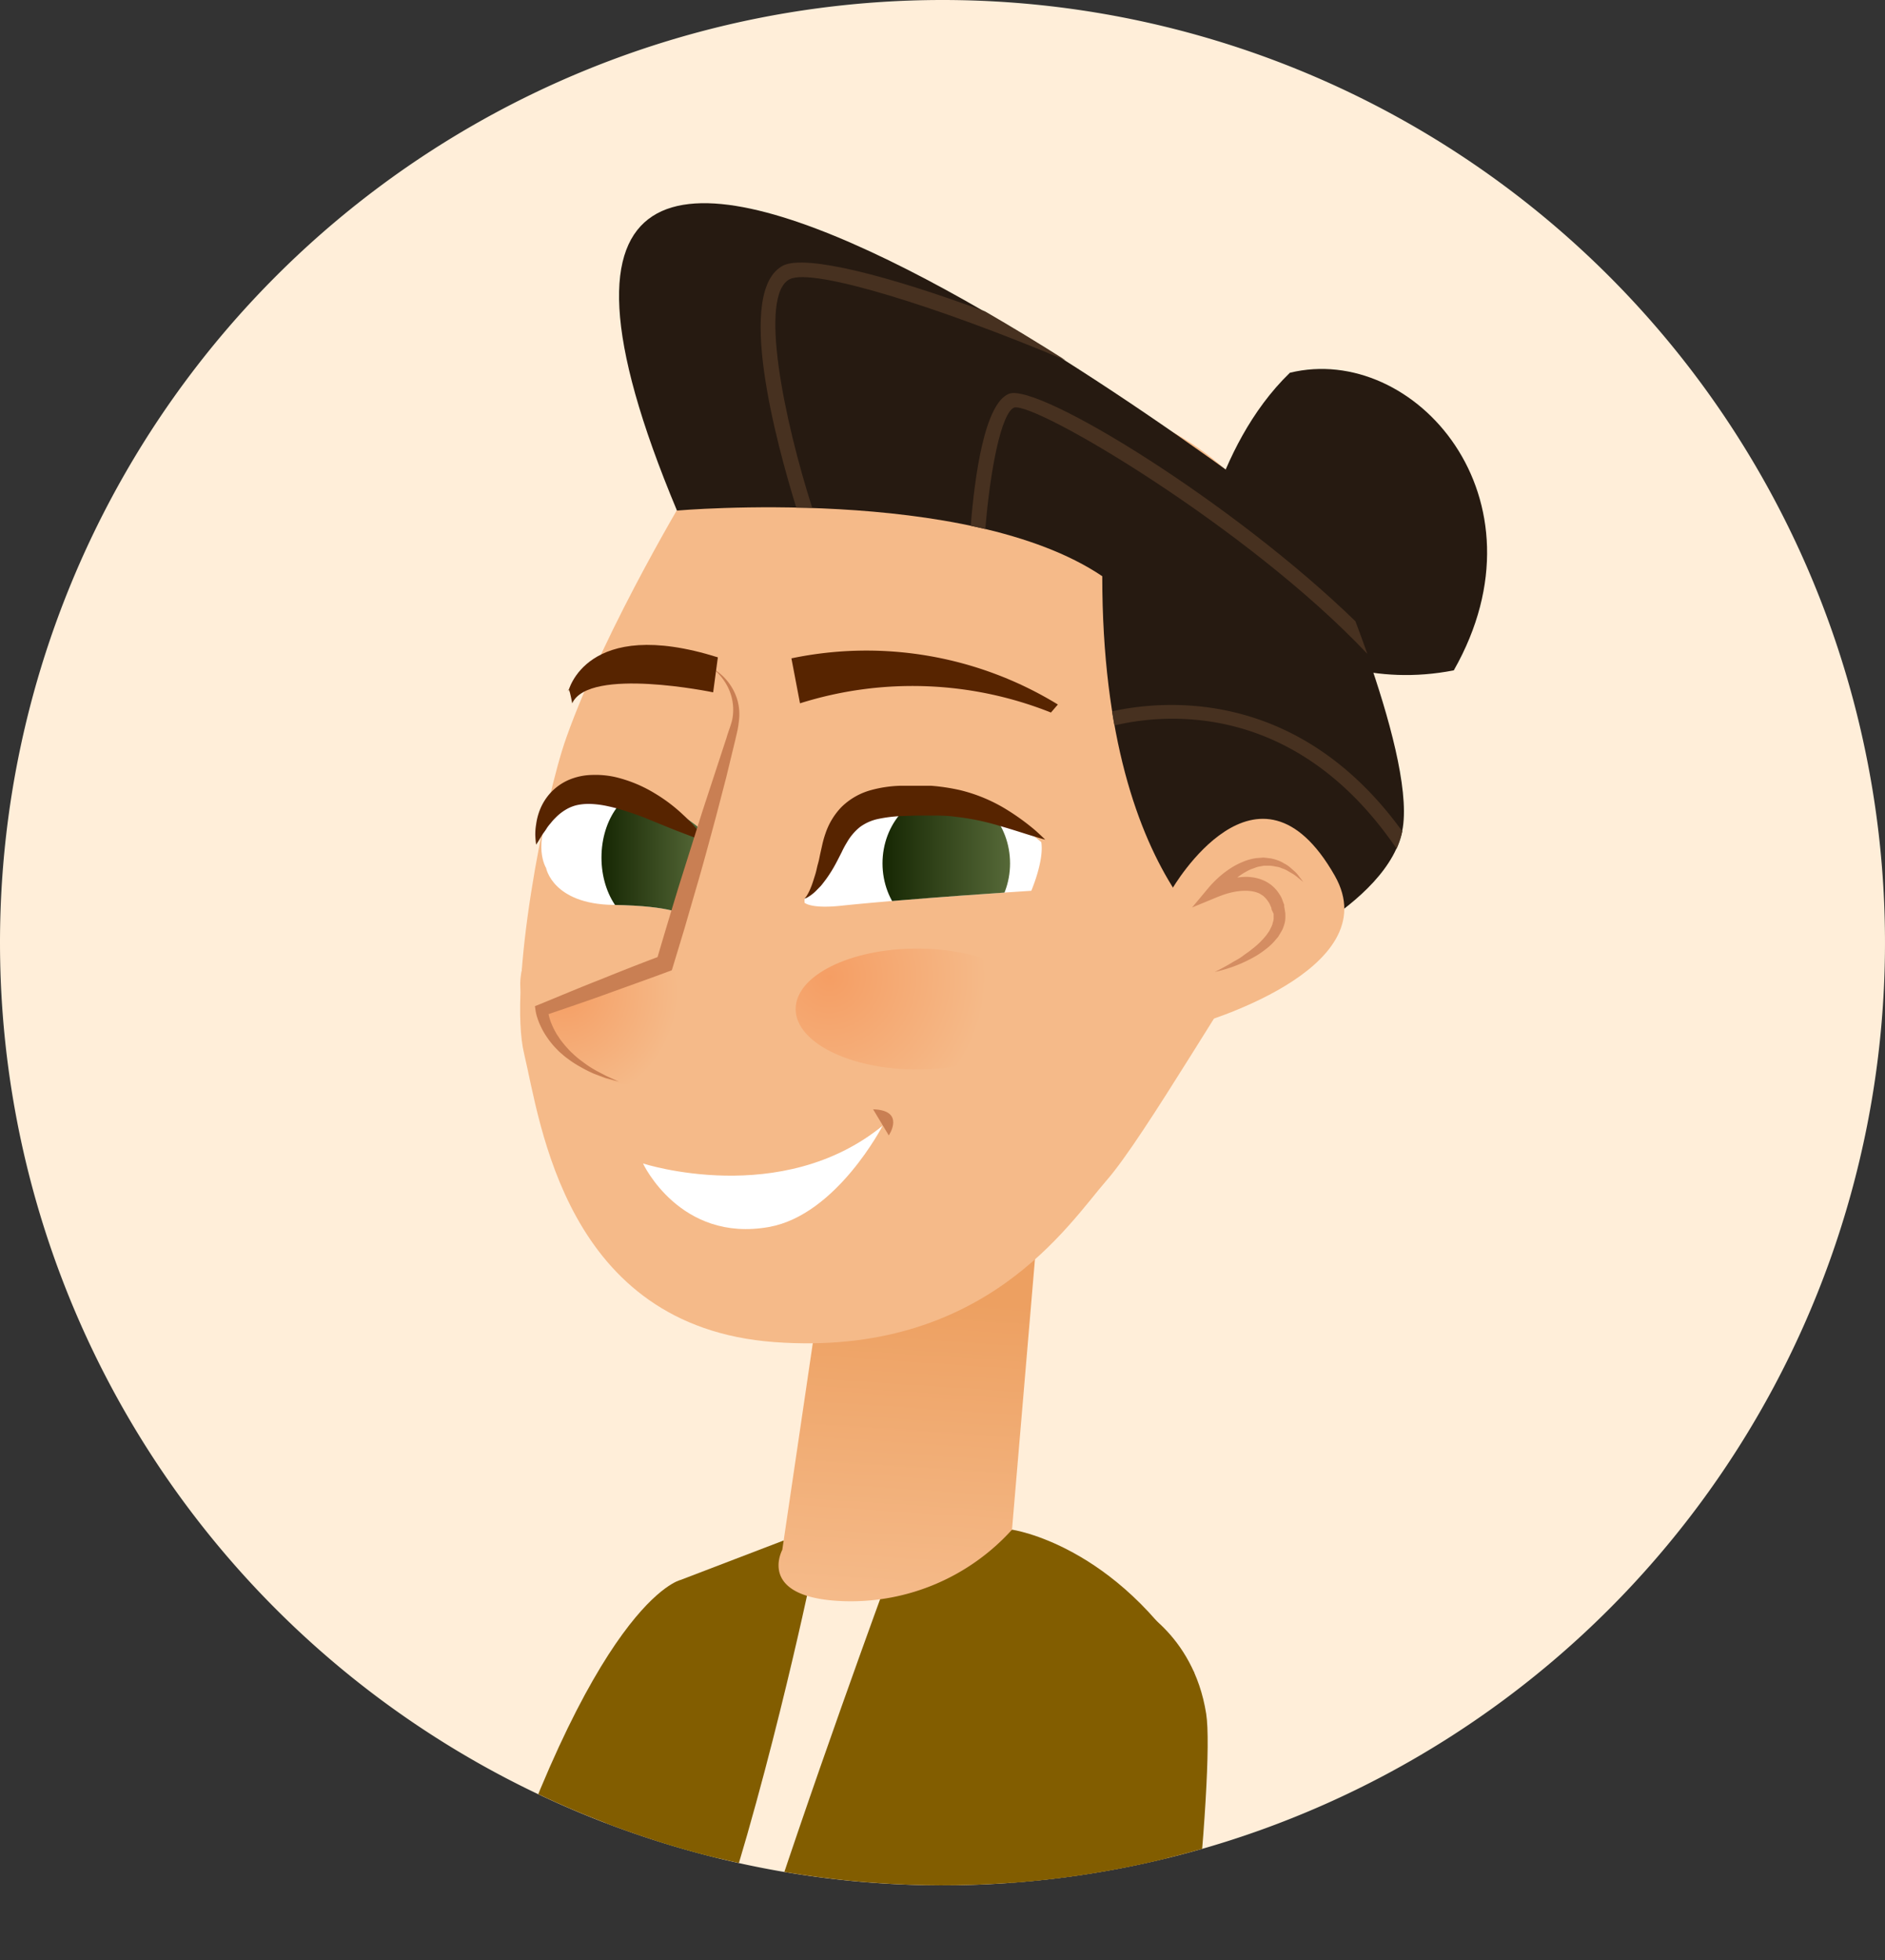
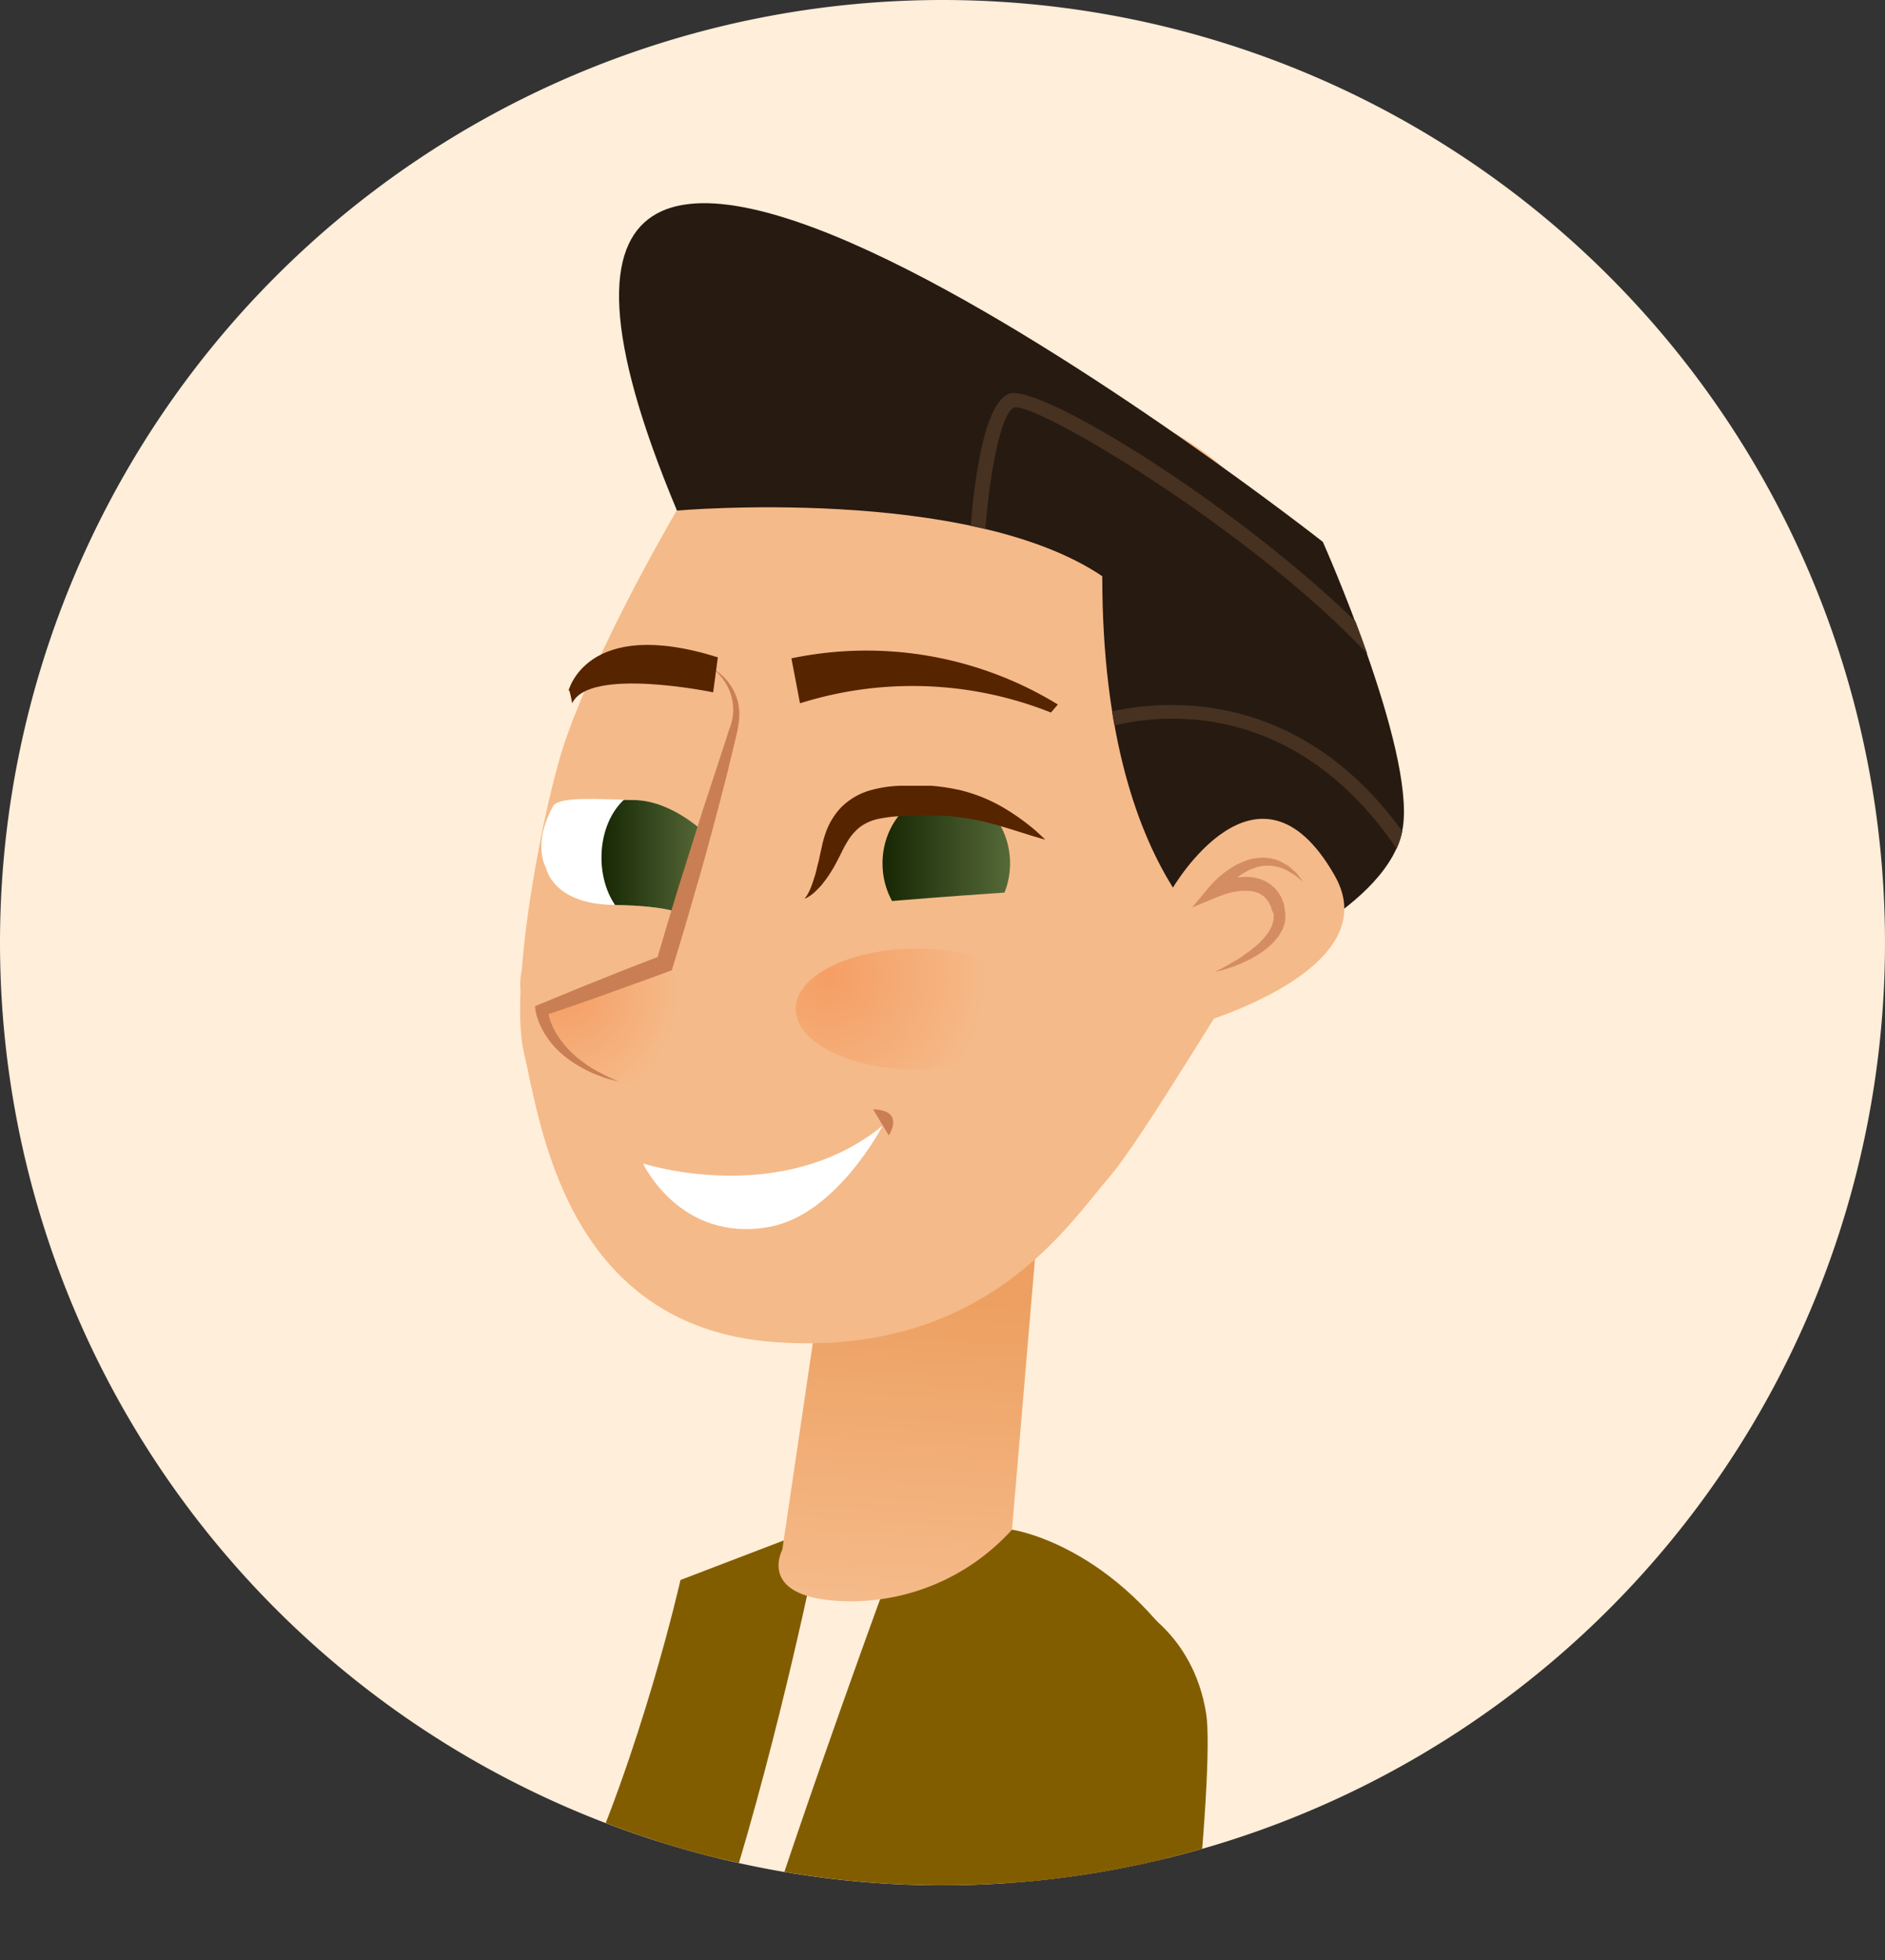
<svg xmlns="http://www.w3.org/2000/svg" xmlns:xlink="http://www.w3.org/1999/xlink" viewBox="0 0 204.24 212.35">
  <rect x="0" y="0" width="204.24" height="212.35" fill="#333333" stroke="none" />
  <defs>
    <style>.cls-1{fill:none;}.cls-2{fill:#ffeed9;}.cls-3{clip-path:url(#clip-path);}.cls-4{fill:#261a11;}.cls-5{fill:#825d00;}.cls-6{fill:#8a8300;}.cls-7{fill:url(#linear-gradient);}.cls-8{fill:#f5ba89;}.cls-9{fill:url(#_ÂÁ_Ï_ÌÌ_È_ËÂÌÚ_49);}.cls-10{fill:url(#_ÂÁ_Ï_ÌÌ_È_ËÂÌÚ_49-2);}.cls-11{fill:url(#_ÂÁ_Ï_ÌÌ_È_ËÂÌÚ_49-3);}.cls-12{fill:#fff;}.cls-13{clip-path:url(#clip-path-2);}.cls-14{fill:url(#linear-gradient-2);}.cls-15{clip-path:url(#clip-path-3);}.cls-16{fill:url(#linear-gradient-3);}.cls-17{fill:#572400;}.cls-18{fill:#c97f53;}.cls-19{fill:#d48d62;}.cls-20{fill:#473120;}</style>
    <clipPath id="clip-path">
      <circle class="cls-1" cx="102.12" cy="102.13" r="102.11" transform="translate(-42.3 102.12) rotate(-45)" />
    </clipPath>
    <linearGradient id="linear-gradient" x1="9521.77" y1="173.15" x2="9523.92" y2="140.63" gradientTransform="translate(-9424.82)" gradientUnits="userSpaceOnUse">
      <stop offset="0" stop-color="#f5ba89" />
      <stop offset="1" stop-color="#eda061" />
    </linearGradient>
    <radialGradient id="_ÂÁ_Ï_ÌÌ_È_ËÂÌÚ_49" cx="9514.68" cy="105.82" r="19.35" gradientTransform="translate(-9424.82)" gradientUnits="userSpaceOnUse">
      <stop offset="0" stop-color="#f59e64" />
      <stop offset="0.88" stop-color="#f5ba89" />
    </radialGradient>
    <radialGradient id="_ÂÁ_Ï_ÌÌ_È_ËÂÌÚ_49-2" cx="-30582.71" cy="103.17" r="19.35" gradientTransform="matrix(-0.49, 0, 0, 1, -14991.41, 0)" xlink:href="#_ÂÁ_Ï_ÌÌ_È_ËÂÌÚ_49" />
    <radialGradient id="_ÂÁ_Ï_ÌÌ_È_ËÂÌÚ_49-3" cx="9485.92" cy="107.48" r="14.07" xlink:href="#_ÂÁ_Ï_ÌÌ_È_ËÂÌÚ_49" />
    <clipPath id="clip-path-2">
      <path class="cls-1" d="M89.22,94.51s1.42-5.36,4.6-6.56a18.71,18.71,0,0,1,19,3.28c.33,2-1.08,5.27-1.08,5.27s-13.3.85-20.62,1.62c-3.3.34-3.95-.33-3.95-.33v-.44A5,5,0,0,0,89.22,94.51Z" />
    </clipPath>
    <linearGradient id="linear-gradient-2" x1="95.62" y1="93.53" x2="109.44" y2="93.53" gradientUnits="userSpaceOnUse">
      <stop offset="0" stop-color="#162703" />
      <stop offset="1" stop-color="#566938" />
    </linearGradient>
    <clipPath id="clip-path-3">
      <path class="cls-1" d="M76.66,90.5s-3.6-3.72-7.87-3.83-8.45.1-9.22,1.08c-.75,1.91-.4,6.28-.4,6.28s.71,3.9,7.27,4,7.6,1.1,7.6,1.1Z" />
    </clipPath>
    <linearGradient id="linear-gradient-3" x1="65.17" y1="92.9" x2="76.17" y2="92.9" xlink:href="#linear-gradient-2" />
  </defs>
  <title>Fichier 33</title>
  <g id="Calque_2" data-name="Calque 2">
    <g id="Characters">
      <path class="cls-2" d="M0,102.12A102.12,102.12,0,1,0,102.12,0,102.12,102.12,0,0,0,0,102.12Z" />
      <g class="cls-3">
-         <path class="cls-4" d="M129.63,61.88s1.69-13.34,10.13-21.5c13.47-3.28,28.38,13.56,17.76,32.24C140.51,75.94,129.63,61.88,129.63,61.88Z" />
-         <path class="cls-5" d="M74.55,211.91c4.11-17.42,6.14-35.07-.82-40.75,0,0-9.53,2.07-21.69,40.75Q63.29,212,74.55,211.91Z" />
        <path class="cls-6" d="M74.55,211.91c5.11-16,12-36.89,12-36.89l-1.69-3.74S72.59,195,66,211.93Z" />
        <path class="cls-5" d="M129.38,181.17c-8.49-13.89-19.73-15.46-19.73-15.46l-13.53,5.45S87.55,194.47,82,211.89c13.76-.06,27.54-.15,41.32-.18C127.21,199.86,130.1,188.1,129.38,181.17Z" />
        <path class="cls-5" d="M76.65,212.34c6.07-16.92,11.16-41.18,11.16-41.18l-2.9-4.28-11.18,4.28s-4.2,18.68-11.48,34.31c-1,2.18-2.17,4.36-3.37,6.46C63.57,211.93,72,212.36,76.65,212.34Z" />
        <path class="cls-7" d="M89.52,135.48c0,.28-4.76,32.42-4.76,32.42s-2.89,5.28,6.79,5.56a23.55,23.55,0,0,0,18.1-7.75l2.85-33.57Z" />
-         <path class="cls-8" d="M75,52.45S65.7,67.71,61.37,79.88c-2.38,6.67-6.33,27-4.58,34.28s4.38,29.56,27.12,31.23,31.87-12.8,36-17.53,13.61-21.31,19.73-30,8.24-27.43-4-43.85c-10.83-14.53-44-17.61-55.84-8.73C77.74,46.76,76.48,50.72,75,52.45Z" />
+         <path class="cls-8" d="M75,52.45S65.7,67.71,61.37,79.88c-2.38,6.67-6.33,27-4.58,34.28s4.38,29.56,27.12,31.23,31.87-12.8,36-17.53,13.61-21.31,19.73-30,8.24-27.43-4-43.85c-10.83-14.53-44-17.61-55.84-8.73C77.74,46.76,76.48,50.72,75,52.45" />
        <path class="cls-9" d="M112.5,109.31c0,3.62-5.88,6.55-13.14,6.55s-13.15-2.93-13.15-6.55,5.89-6.55,13.15-6.55S112.5,105.69,112.5,109.31Z" />
        <path class="cls-10" d="M56.37,106.66a6.47,6.47,0,1,0,6.47-6.55A6.5,6.5,0,0,0,56.37,106.66Z" />
        <path class="cls-11" d="M63.87,115.88s-5-2.3-5.18-6.42l13.34-5a6.15,6.15,0,0,1,4,6.48C75.72,116.07,68.89,119.79,63.87,115.88Z" />
-         <path class="cls-12" d="M89.22,94.51s1.42-5.36,4.6-6.56a18.71,18.71,0,0,1,19,3.28c.33,2-1.08,5.27-1.08,5.27s-13.33.85-20.62,1.62c-3.3.35-3.95-.33-3.95-.33v-.44A5,5,0,0,0,89.22,94.51Z" />
        <g class="cls-13">
          <path class="cls-14" d="M109.44,93.53c0,4.27-3.09,7.73-6.91,7.73s-6.91-3.46-6.91-7.73,3.09-7.74,6.91-7.74S109.44,89.26,109.44,93.53Z" />
        </g>
        <path class="cls-12" d="M76.66,90.5s-3.6-3.72-7.87-3.83-8.07-.38-8.83.6c-2.37,4.28-.79,6.76-.79,6.76s.71,3.9,7.27,4,7.6,1.1,7.6,1.1Z" />
        <g class="cls-15">
          <path class="cls-16" d="M76.17,92.9c0,4.17-2.46,7.55-5.5,7.55s-5.5-3.38-5.5-7.55,2.46-7.54,5.5-7.54S76.17,88.74,76.17,92.9Z" />
        </g>
-         <path class="cls-17" d="M76.37,91.08l.06.06c0-.08-.07-.15-.11-.22s-.23-.37-.44-.63a15.64,15.64,0,0,0-1.84-2,17.65,17.65,0,0,0-3.1-2.35,14.79,14.79,0,0,0-4.27-1.76,9.86,9.86,0,0,0-2.51-.23,6.81,6.81,0,0,0-2.54.54,5.9,5.9,0,0,0-2,1.43,6,6,0,0,0-1.11,1.78,6.63,6.63,0,0,0-.42,1.61A6.24,6.24,0,0,0,58,90.5a10.07,10.07,0,0,0,.09,1s.23-.33.55-.88c.15-.28.42-.58.63-.94a4.92,4.92,0,0,1,.41-.52,4.69,4.69,0,0,1,.47-.53,5.4,5.4,0,0,1,1.12-.9,4.17,4.17,0,0,1,1.33-.53,6.22,6.22,0,0,1,1.58-.1,10.63,10.63,0,0,1,1.78.26c.61.13,1.23.31,1.86.51s1.24.42,1.84.64L73,89.87l2.48.95c.31.12.56.19.73.25s.12.05.19,0Z" />
        <path class="cls-18" d="M77.27,72.44A6.25,6.25,0,0,1,78.62,74a5.46,5.46,0,0,1,.73,1.89,5.54,5.54,0,0,1,0,2c-.12.61-.43,1.32-.62,2L76.07,88l-1.26,4-1.26,4c-.82,2.7-1.64,5.4-2.43,8.12l.58-.61q-3.35,1.26-6.64,2.6c-2.21.86-4.4,1.79-6.6,2.69l-.5.2.07.47a4.59,4.59,0,0,0,.21.85,6.32,6.32,0,0,0,.3.76,8.24,8.24,0,0,0,.8,1.39,7.47,7.47,0,0,0,.48.63,7.29,7.29,0,0,0,.53.58,4.71,4.71,0,0,0,.57.53,5.69,5.69,0,0,0,.61.49,10.54,10.54,0,0,0,1.29.84,14.56,14.56,0,0,0,1.36.7c.23.11.47.18.71.28l.71.26,1.45.4-1.36-.62c-.44-.24-.89-.45-1.31-.7a11.43,11.43,0,0,1-1.23-.82,10,10,0,0,1-1.12-.93,5,5,0,0,1-.51-.52c-.16-.17-.32-.35-.47-.54s-.3-.36-.43-.57-.27-.38-.38-.59a8,8,0,0,1-.59-1.26,5.46,5.46,0,0,1-.19-.66,3,3,0,0,1-.11-.61l-.43.68c2.25-.78,4.51-1.53,6.74-2.34s4.47-1.6,6.7-2.43l.43-.16.14-.45,1.23-4.06,1.18-4.07c.8-2.7,1.53-5.44,2.27-8.18l1.07-4.11,1-4.13.23-1L80,78.6l.07-.57a5.74,5.74,0,0,0-.18-2.22A5.93,5.93,0,0,0,77.27,72.44Z" />
        <path class="cls-12" d="M95.67,121.92c-11,9-26,4.12-26,4.12s4,8.6,13.65,6.88c7.34-1.31,12.33-11,12.33-11" />
        <path class="cls-18" d="M94.6,120.17,96.3,123S98.15,120.28,94.6,120.17Z" />
        <path class="cls-5" d="M130.69,185.65c-1.41-8.9-8.1-11.92-8.1-11.92-5.43-2.86-10.56,16.91-14.64,38q10.62,0,21.25-.06C130.52,199.07,131.18,188.76,130.69,185.65Z" />
        <path class="cls-17" d="M87.15,97.35a1.21,1.21,0,0,0,.35-.14,4.63,4.63,0,0,0,.88-.67l.55-.56c.19-.22.37-.47.57-.73a15.13,15.13,0,0,0,1.15-1.87c.18-.34.36-.7.55-1.07a10.17,10.17,0,0,1,.57-1.06,5.86,5.86,0,0,1,1.41-1.66,5.11,5.11,0,0,1,2-.88,15.18,15.18,0,0,1,2.67-.31l1.45-.05h1.47c.91,0,1.85,0,2.73.13a26.35,26.35,0,0,1,4.85,1c1.44.41,2.66.82,3.52,1.08s1.38.4,1.38.4-.37-.37-1.07-1a25.56,25.56,0,0,0-3.08-2.24A17.46,17.46,0,0,0,104,85.59a22,22,0,0,0-3.14-.47l-.75,0-.8,0c-.53,0-1.06,0-1.6,0a13.42,13.42,0,0,0-3.36.48,7.3,7.3,0,0,0-3.18,1.83,7.6,7.6,0,0,0-1.72,2.83,10.85,10.85,0,0,0-.37,1.31c-.09.4-.18.8-.26,1.17a9.38,9.38,0,0,1-.24,1c-.08.33-.14.65-.23.94-.18.57-.33,1.08-.5,1.48a5.37,5.37,0,0,1-.46.91A1.36,1.36,0,0,1,87.15,97.35Z" />
        <path class="cls-4" d="M73.35,55.31s31.44-2.76,46.08,7.11c0,34.93,15.78,42,15.78,42S150.7,98.18,152,89.63s-8.67-30.93-8.67-30.93S41.15-21.54,73.35,55.31Z" />
        <path class="cls-8" d="M129.49,111s21-5.84,15.13-16.14C136.29,80.21,127,96.3,127,96.3Z" />
        <path class="cls-17" d="M86.68,76.19l-.93-4.87a39.73,39.73,0,0,1,28.87,5l-.75.87A40.55,40.55,0,0,0,86.68,76.19Z" />
        <path class="cls-17" d="M77.78,71.21,77.27,75S63.81,72.2,62,76.19c-.43-2.27-.43-1.27-.43-1.27S63.45,66.71,77.78,71.21Z" />
        <path class="cls-19" d="M131.62,105.29a15.27,15.27,0,0,0,4.48-1.74,9.62,9.62,0,0,0,1-.69,6.28,6.28,0,0,0,.94-.85l.43-.5c.12-.18.23-.38.35-.58a2.57,2.57,0,0,0,.28-.63,2.67,2.67,0,0,0,.16-.69,5.79,5.79,0,0,0,0-.72l-.12-.71,0-.17-.08-.2-.1-.27a2.32,2.32,0,0,0-.29-.6,3.94,3.94,0,0,0-1-1.12,4.9,4.9,0,0,0-.62-.38,5.6,5.6,0,0,0-.68-.26,5.31,5.31,0,0,0-1.36-.19,8,8,0,0,0-1.31.13,9.77,9.77,0,0,0-1.24.31,7.51,7.51,0,0,0-1.2.48l.87,1.07a8.81,8.81,0,0,1,.87-1,10.32,10.32,0,0,1,1-.87,6.64,6.64,0,0,1,1.11-.73,3.15,3.15,0,0,1,.59-.27c.2-.06.4-.16.61-.21l.64-.12.64,0a4.87,4.87,0,0,1,.65.1,2,2,0,0,1,.64.18,2.84,2.84,0,0,1,.62.27l.6.35a4.81,4.81,0,0,1,.56.42l.56.45-.44-.57a3.51,3.51,0,0,0-.47-.55l-.56-.49a3.11,3.11,0,0,0-.63-.41,3.29,3.29,0,0,0-.68-.33,4.91,4.91,0,0,0-.75-.21l-.78-.09-.78.06a5,5,0,0,0-.77.16,4.89,4.89,0,0,0-.73.26,7.69,7.69,0,0,0-1.36.72,10.61,10.61,0,0,0-1.2.92,12.52,12.52,0,0,0-1.08,1.1l-1.83,2.19,2.71-1.12c.3-.12.67-.26,1-.36a8.13,8.13,0,0,1,1.06-.25,6.27,6.27,0,0,1,1.05-.08,3.93,3.93,0,0,1,1,.12,3.66,3.66,0,0,1,.43.15c.14.06.25.16.39.23a2.72,2.72,0,0,1,.59.64,1.8,1.8,0,0,1,.25.45l.12.27,0,.07,0,0h0l0-.06,0,.12L138,99c0,.16,0,.31,0,.46a1.31,1.31,0,0,1-.09.47,1.65,1.65,0,0,1-.15.46l-.23.46-.3.43a8.18,8.18,0,0,1-.74.82,8.8,8.8,0,0,1-.86.74c-.29.25-.62.45-.93.69s-.65.43-1,.62Q132.69,104.77,131.62,105.29Z" />
-         <path class="cls-20" d="M88,55c-3-9.37-5.88-23.1-2.4-24.77,2.53-1.2,15.79,2.89,29.86,8.8-2.85-1.81-5.78-3.59-8.72-5.29-10.53-3.9-19.34-6.14-21.83-5C79.58,31.37,84.12,48,86.28,55Z" />
        <path class="cls-20" d="M151.32,91.94a8.63,8.63,0,0,0,.62-1.88c-11.13-15.39-25.51-14.31-31.45-13,.08.52.17,1,.26,1.53C126.36,77.25,140.46,76,151.32,91.94Z" />
        <path class="cls-20" d="M109.89,44.15c2.39-.58,25.45,13.1,38.26,26.68-.43-1.22-.86-2.41-1.29-3.53-13.29-12.91-34.42-25.87-37.54-24.64-2.65,1.05-3.72,9-4.14,14.3l1.58.35C107.28,50.91,108.49,44.71,109.89,44.15Z" />
      </g>
    </g>
  </g>
</svg>